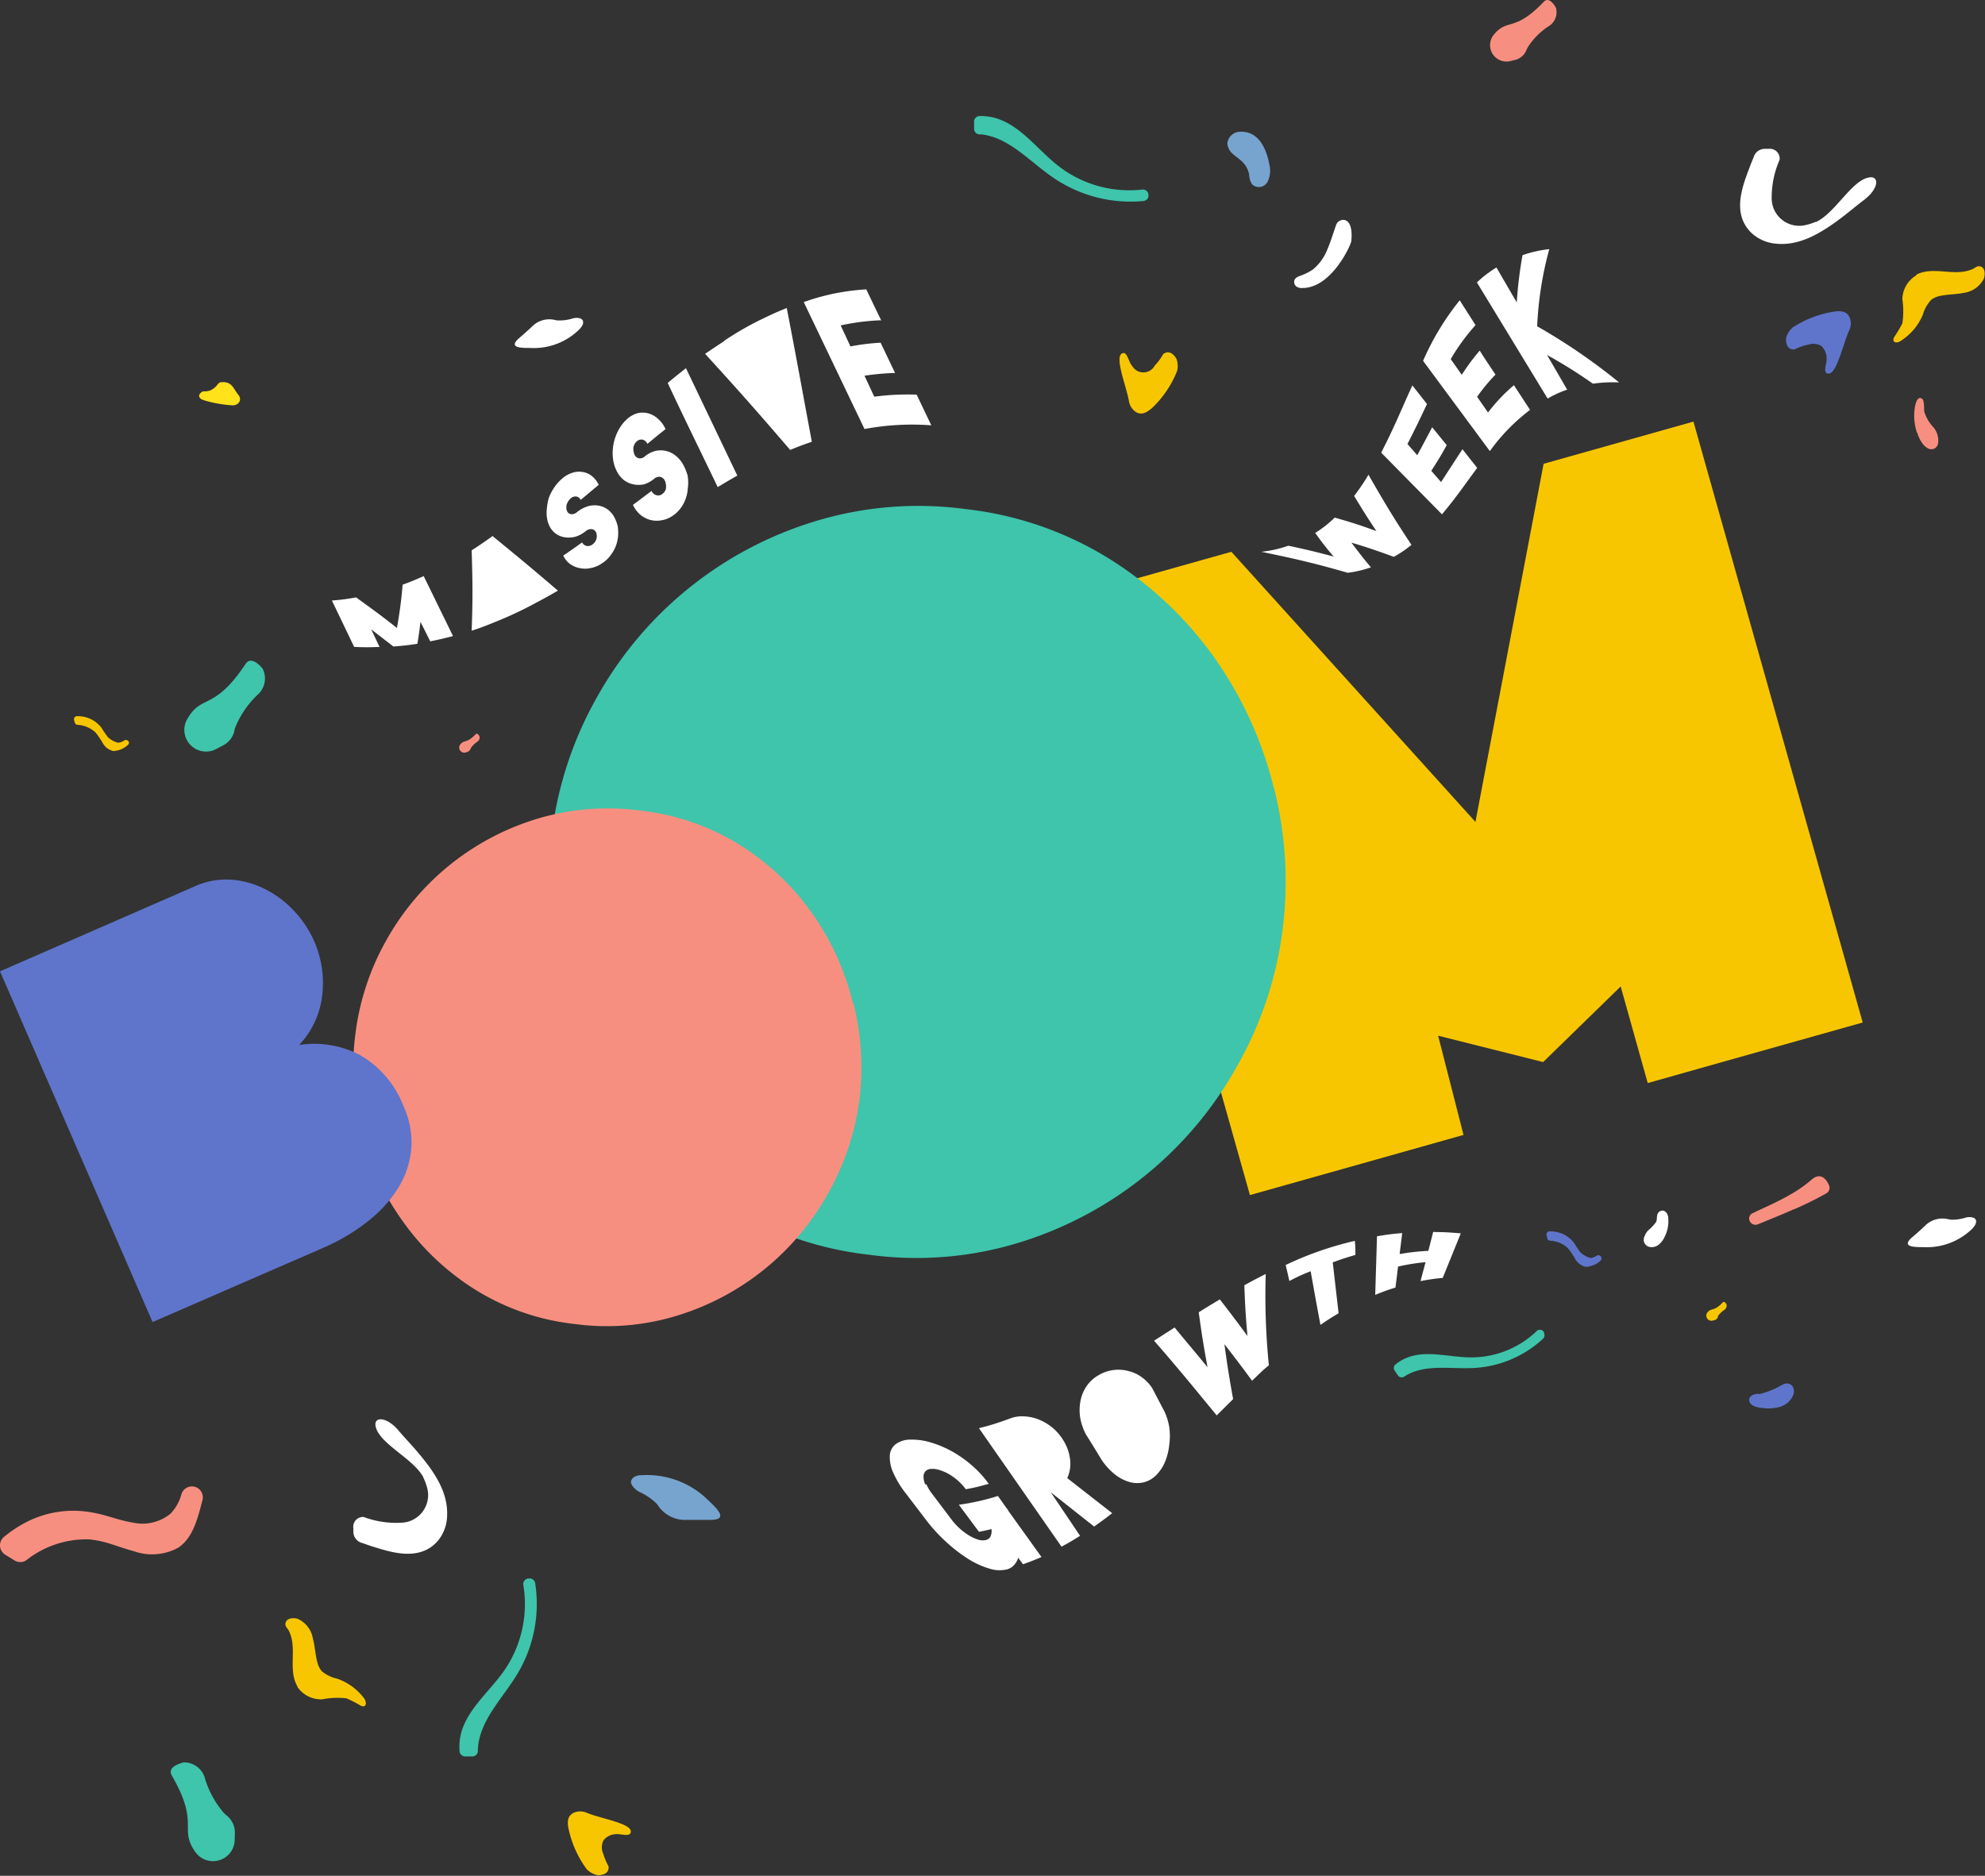
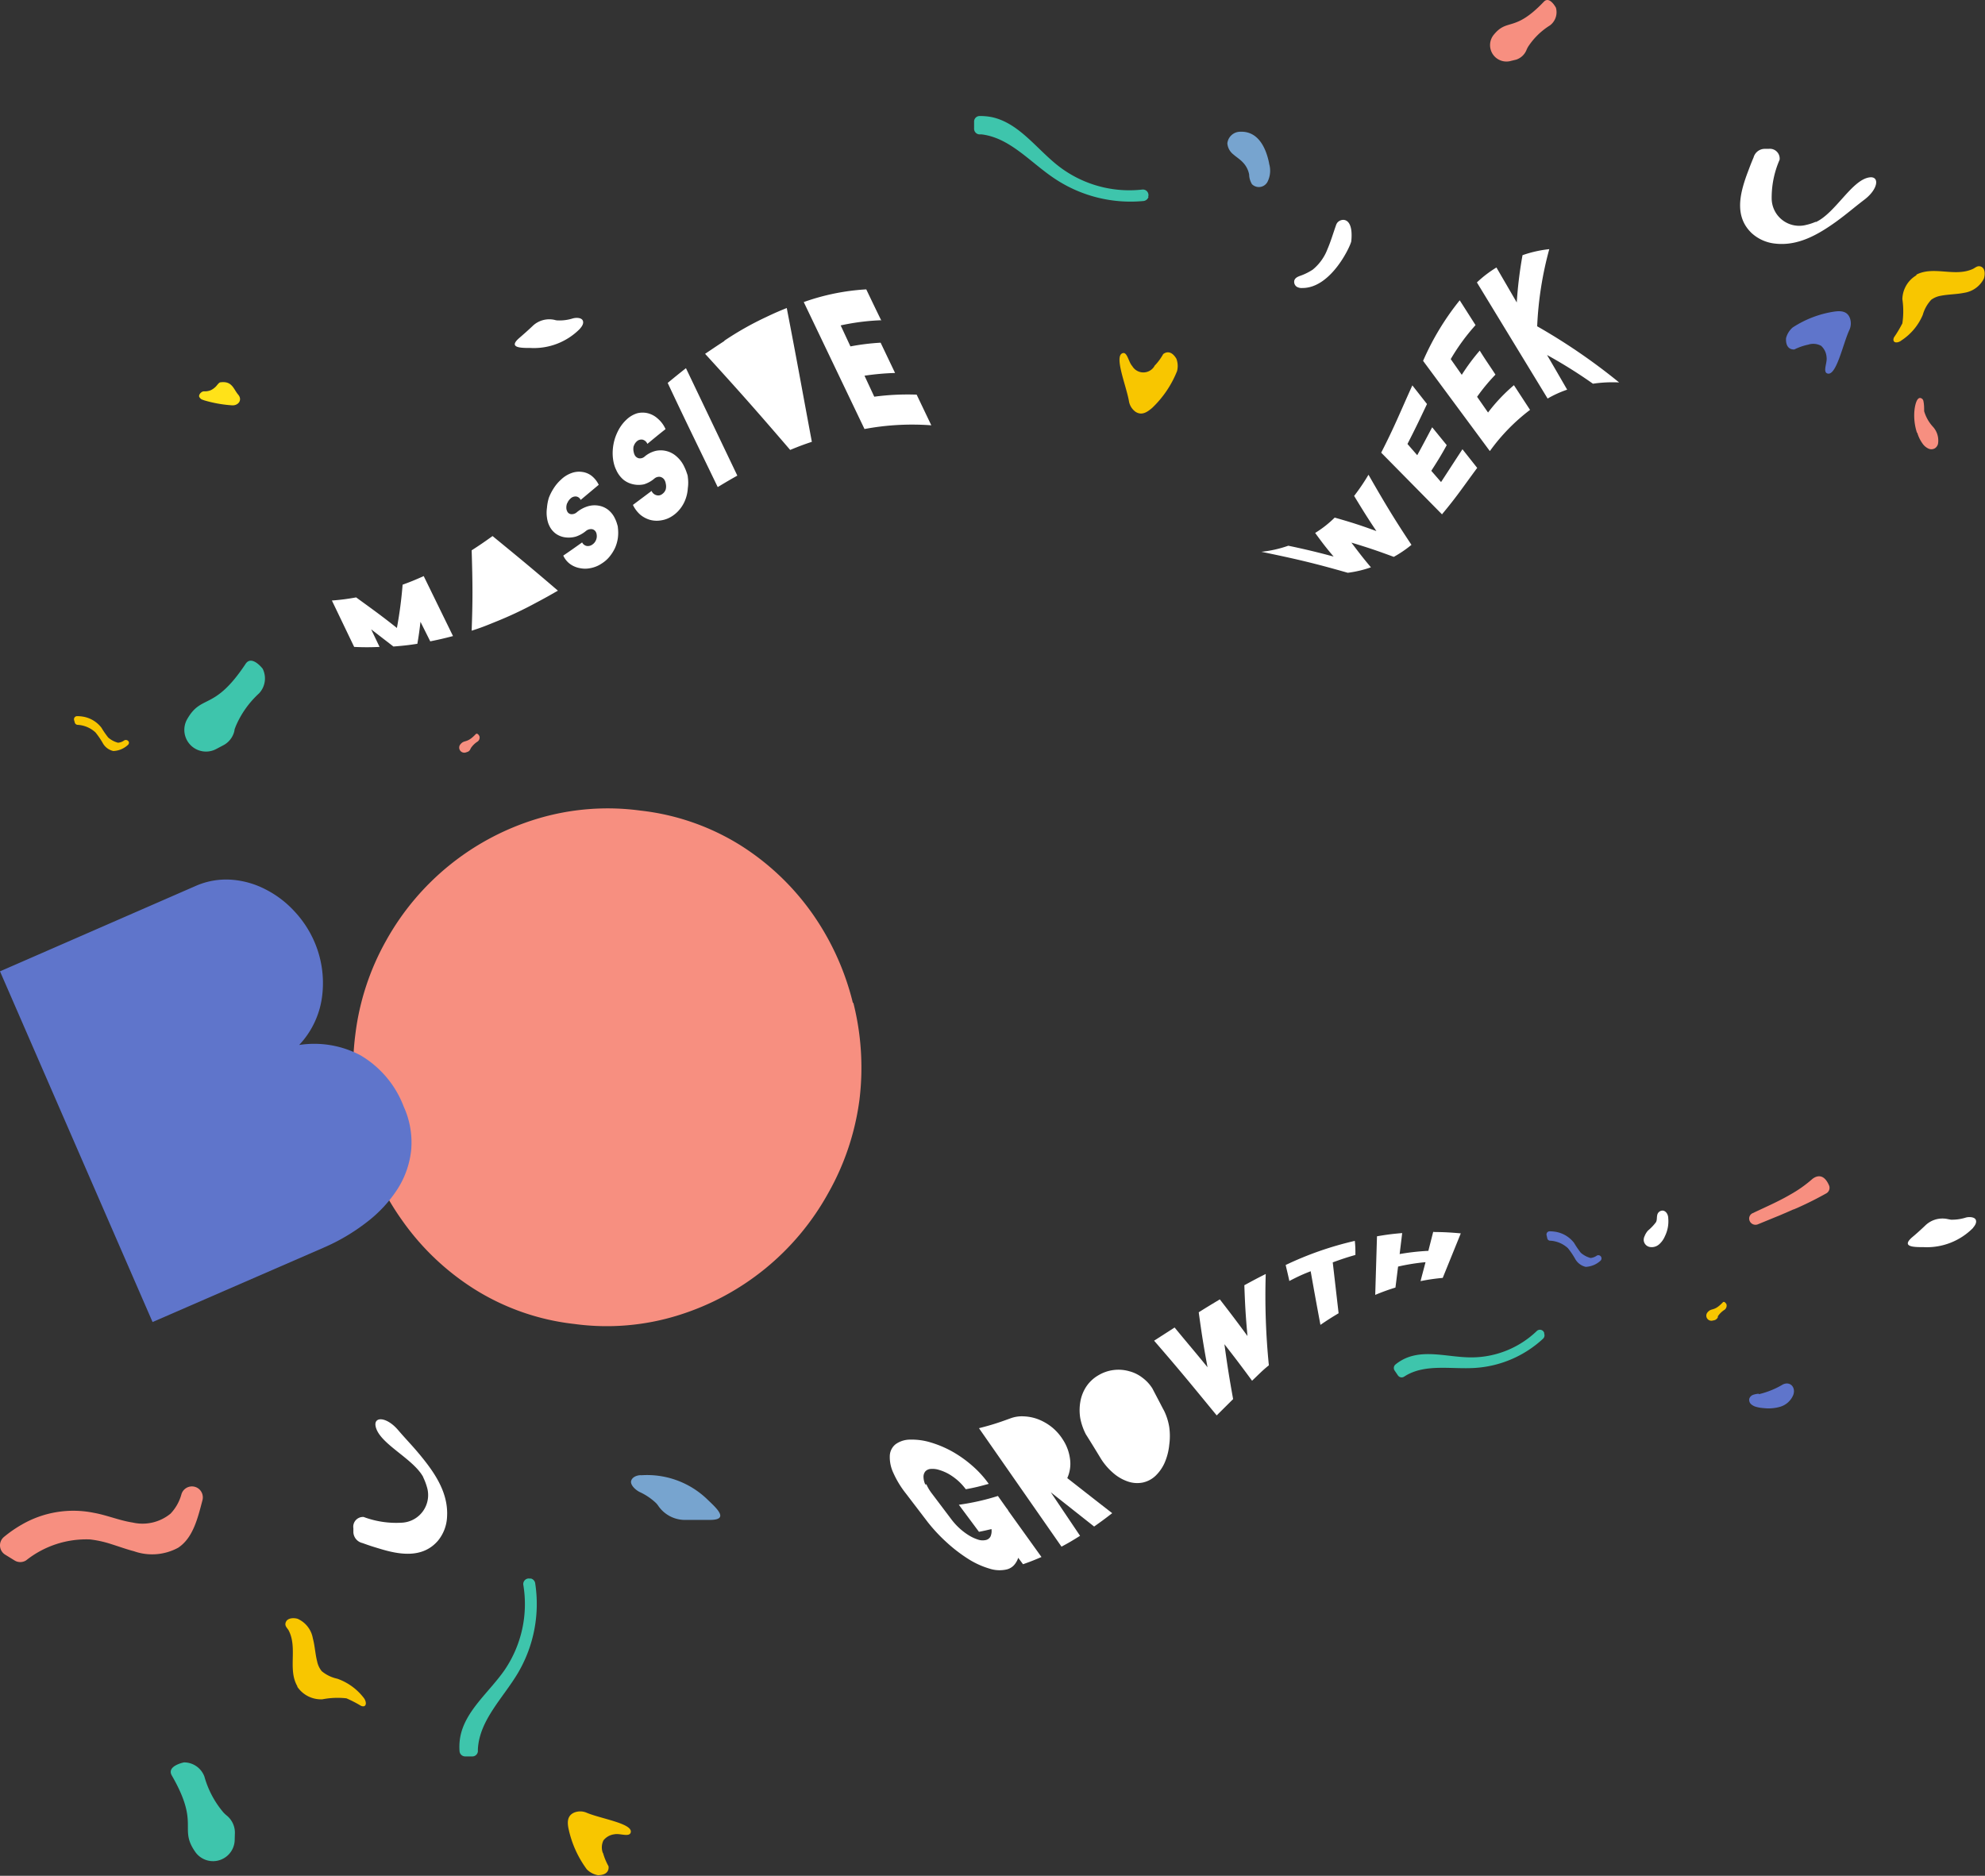
<svg xmlns="http://www.w3.org/2000/svg" width="203.23" height="192.07">
  <rect width="100%" height="100%" fill="#333333" stroke="none" />
  <defs>
    <style>
      .cls-1{fill:#f8c600}.cls-2{fill:#3ec5ac}.cls-3{fill:#f78f80}.cls-4{fill:#5f75cb}.cls-5{fill:#77a4cf}.cls-6{fill:#fff}
    </style>
  </defs>
  <g id="Layer_2" data-name="Layer 2">
    <g id="Layer_1-2" data-name="Layer 1">
-       <path class="cls-1" d="M173.38 43.17l-15.34 4.32-6.98 36.67-24.99-27.66-15.43 4.34 17.33 61.53 14.21-4 7.66-2.16-2.6-10.16 10.75 2.7 7.94-7.74 2.77 9.89 7.79-2.2 14.22-4-17.33-61.53z" />
-       <path class="cls-2" d="M130.43 80.72a39.45 39.45 0 0 0-6-13.24 37.61 37.61 0 0 0-10.69-10.16 35.23 35.23 0 0 0-14.87-5.19 36.2 36.2 0 0 0-15.46 1.26 38.3 38.3 0 0 0-22.33 18.07 37.66 37.66 0 0 0-4.59 14 38.65 38.65 0 0 0 .94 14.54 39.56 39.56 0 0 0 6.06 13.19 37.77 37.77 0 0 0 10.7 10.11 35.13 35.13 0 0 0 14.87 5.19 35.75 35.75 0 0 0 15.46-1.31A38.41 38.41 0 0 0 126.75 109a37.77 37.77 0 0 0 4.59-14 38.92 38.92 0 0 0-.91-14.33" />
      <path class="cls-3" d="M87.32 102.69a27.09 27.09 0 0 0-4.14-9.13 25.92 25.92 0 0 0-7.36-7A24.42 24.42 0 0 0 65.57 83a25 25 0 0 0-10.64.86A26.45 26.45 0 0 0 39.54 96.3a26 26 0 0 0-3.16 9.63A26.7 26.7 0 0 0 37 116a27.12 27.12 0 0 0 4.2 9 26 26 0 0 0 7.37 7 24.29 24.29 0 0 0 10.25 3.57 24.57 24.57 0 0 0 10.65-.9 26.51 26.51 0 0 0 15.32-12.49 26.34 26.34 0 0 0 3.21-9.62 27.09 27.09 0 0 0-.63-9.87" />
      <path class="cls-4" d="M41.31 113.25a10.33 10.33 0 0 0-4.4-5.19 10.09 10.09 0 0 0-6.28-1.06 8.88 8.88 0 0 0 2.37-5.17 10.67 10.67 0 0 0-.82-5.42 10.84 10.84 0 0 0-2.05-3.11 10.38 10.38 0 0 0-2.92-2.22 9 9 0 0 0-3.49-1 7.74 7.74 0 0 0-3.74.66L0 99.46l15.62 35.91 17.5-7.61a20.32 20.32 0 0 0 4.45-2.63 13.41 13.41 0 0 0 3.15-3.41 9.16 9.16 0 0 0 1.38-4 8.84 8.84 0 0 0-.79-4.46" />
      <path class="cls-1" d="M30.43 172.7A2.92 2.92 0 0 0 33 174a8.24 8.24 0 0 1 2.47-.1 12.59 12.59 0 0 1 1.46.75.51.51 0 0 0 .34.06c.3-.1.19-.56 0-.82a5.86 5.86 0 0 0-2.74-2 3.69 3.69 0 0 1-1.59-.77 2.31 2.31 0 0 1-.47-1c-.2-.78-.23-1.59-.44-2.36a2.69 2.69 0 0 0-1.55-2c-.35-.11-1-.12-1.2.3s.14.63.28.9c.93 1.81-.13 4 .9 5.73" />
      <path class="cls-5" d="M129.93 16.74a2.53 2.53 0 0 1-.15 1.86 1 1 0 0 1-1.6.26 2 2 0 0 1-.29-1 2.43 2.43 0 0 0-.63-1.22c-.29-.32-.67-.55-1-.84a1.59 1.59 0 0 1-.6-1.12 1.33 1.33 0 0 1 1.34-1.19c1.86-.07 2.64 1.73 2.94 3.25M65.62 151.05c-.41 0-.89.19-1 .58s.39.89.84 1.13a6.18 6.18 0 0 1 1.7 1.14 2.24 2.24 0 0 1 .27.34 3.32 3.32 0 0 0 2.84 1.39h2.43c2 0 .67-1.19-.24-2.06a8.87 8.87 0 0 0-6.83-2.51" />
      <path class="cls-6" d="M202 125.72c.21-.23.41-.55.28-.83s-.67-.31-1-.22a4.75 4.75 0 0 1-1.54.22l-.32-.06a2.52 2.52 0 0 0-2.3.65c-.44.42-.89.83-1.36 1.22-1.14 1 .23 1 1.17 1a6.65 6.65 0 0 0 5.11-2M59.38 33.65c.21-.23.42-.55.28-.84s-.66-.3-1-.21a4.51 4.51 0 0 1-1.54.21 1.13 1.13 0 0 1-.32-.05 2.46 2.46 0 0 0-2.3.65c-.44.42-.9.82-1.36 1.22-1.14 1 .22 1 1.16 1a6.62 6.62 0 0 0 5.11-2M136.83 22.94c-.31.85-.56 1.74-.92 2.57a5 5 0 0 1-1.51 2.1 5.89 5.89 0 0 1-1.36.66c-.22.09-.47.21-.53.48a.61.61 0 0 0 .25.61 1 1 0 0 0 .59.13c3 0 5-4.48 5-4.81.27-2.75-1.29-2.31-1.51-1.74" />
      <path d="M20.93 41a13.12 13.12 0 0 0 2.78.5c.68.07 1.15-.54.67-1.1s-.61-1.42-1.82-1.25c-.15 0-.39.38-.49.46a1.88 1.88 0 0 1-.48.34 1.58 1.58 0 0 1-.71.12c-.28 0-.62.4-.45.62s.2.2.5.31" fill="#ffe219" />
      <path class="cls-3" d="M183.62 123.85l.51-.22c1-.45 1.93-.92 2.86-1.44a.65.65 0 0 0 .25-.86c-.69-1.54-1.68-.61-1.73-.57a12.94 12.94 0 0 1-2.22 1.56c-1.21.71-2.54 1.28-3.84 1.9a.6.6 0 0 0-.36.64.65.65 0 0 0 .87.51l1.95-.8.25-.1 1-.43.47-.21" />
      <path class="cls-2" d="M24.05 187.64a2.26 2.26 0 0 0-.84-1.74 3.4 3.4 0 0 1-.34-.32 9.7 9.7 0 0 1-1.94-3.66 2.22 2.22 0 0 0-2.09-1.46s-1.82.35-1.25 1.34c2.93 5.09.64 5.36 2.44 7.88a2.22 2.22 0 0 0 4-1.35zM22.79 76.35A2.22 2.22 0 0 0 24 74.83c0-.15.08-.3.13-.45A9.72 9.72 0 0 1 26.52 71a2.23 2.23 0 0 0 .37-2.53S25.76 67 25.13 68c-3.25 4.89-4.5 3-6 5.7a2.22 2.22 0 0 0 3 3z" />
      <path class="cls-3" d="M155.22 6.11a1.71 1.71 0 0 0 1.07-1 3.18 3.18 0 0 1 .16-.32 7.21 7.21 0 0 1 2.24-2.19 1.69 1.69 0 0 0 .61-1.81s-.65-1.24-1.24-.61c-3.06 3.21-3.74 1.61-5.18 3.45a1.68 1.68 0 0 0 1.84 2.6zM47.83 77a.49.49 0 0 0 .33-.3.93.93 0 0 0 .05-.1 2.32 2.32 0 0 1 .69-.67.5.5 0 0 0 .18-.56s-.19-.38-.38-.19c-.94 1-1.15.5-1.59 1.07a.52.52 0 0 0 .57.8zM1.47 159.77a1.11 1.11 0 0 0 1.21 0 9.88 9.88 0 0 1 6.54-2.14 11.1 11.1 0 0 1 2.2.49c.77.24 1.53.52 2.3.72a5.58 5.58 0 0 0 4.52-.36c1.52-1 2-3 2.49-4.87a1.13 1.13 0 0 0-.49-1.24 1.12 1.12 0 0 0-1.66.62 4.66 4.66 0 0 1-1.12 2 4.52 4.52 0 0 1-3.88.91c-1.36-.21-2.64-.76-4-1a10.53 10.53 0 0 0-7.33 1.2 12.75 12.75 0 0 0-1.85 1.28 1.12 1.12 0 0 0 .13 1.81z" />
      <path class="cls-1" d="M7.66 74a.32.32 0 0 0 .27.22 2.93 2.93 0 0 1 1.85.78 8.15 8.15 0 0 1 .76 1.12 1.64 1.64 0 0 0 1.06.78 2.31 2.31 0 0 0 1.47-.6.32.32 0 0 0 .13-.3.33.33 0 0 0-.49-.18 1.22 1.22 0 0 1-.63.23 2.5 2.5 0 0 1-1-.53 9.26 9.26 0 0 1-.69-1 3 3 0 0 0-1.84-1.13 3.49 3.49 0 0 0-.65-.06.32.32 0 0 0-.31.42zM175.54 135.18a.56.56 0 0 0 .34-.3 1 1 0 0 1 0-.1 2.32 2.32 0 0 1 .69-.67.53.53 0 0 0 .19-.56s-.2-.38-.38-.19c-.94 1-1.15.49-1.59 1.06a.52.52 0 0 0 .56.8z" />
      <path class="cls-4" d="M158.42 126.82a.3.3 0 0 0 .27.22 2.9 2.9 0 0 1 1.84.77 8 8 0 0 1 .76 1.13 1.66 1.66 0 0 0 1.06.78 2.39 2.39 0 0 0 1.48-.6.33.33 0 0 0 .12-.37.32.32 0 0 0-.48-.17 1.28 1.28 0 0 1-.63.23 2.5 2.5 0 0 1-1-.54 10.22 10.22 0 0 1-.68-1 3 3 0 0 0-1.84-1.13 3.68 3.68 0 0 0-.66-.06.32.32 0 0 0-.31.42z" />
      <path class="cls-2" d="M54.3 161.65a.57.57 0 0 0-.72.64 12 12 0 0 1-1.91 8.7c-1.61 2.33-4.13 4.24-4.57 7a5.84 5.84 0 0 0-.05 1.32.58.58 0 0 0 .57.54h.74a.57.57 0 0 0 .57-.56 1.85 1.85 0 0 1 0-.23c.18-2.95 2.58-5.2 4.09-7.74a13.91 13.91 0 0 0 1.77-9.23.59.59 0 0 0-.45-.46h-.05M158.1 136.48a.46.46 0 0 0-.76-.19 9.69 9.69 0 0 1-6.72 2.7c-2.31 0-4.74-.84-6.82.14a4.61 4.61 0 0 0-.92.58.47.47 0 0 0-.1.62l.34.5a.46.46 0 0 0 .64.13l.16-.1c2.06-1.23 4.67-.64 7.07-.79a11.3 11.3 0 0 0 7-3 .48.48 0 0 0 .11-.51" />
      <path class="cls-6" d="M43.31 151.23a5.94 5.94 0 0 1 .39 1 2.83 2.83 0 0 1-2.47 3.68 9.52 9.52 0 0 1-4-.58 1 1 0 0 0-1.05 1.16v.41a1.19 1.19 0 0 0 .93 1.1c.8.29 1 .35 1.8.59 2 .61 4.36 1 5.93-.83a4.13 4.13 0 0 0 .93-2.43c.15-2.37-1.15-4.36-2.57-6.11-.94-1.16-1.48-1.67-2.45-2.8-1.16-1.35-2.47-1.4-2.3-.41.32 1.81 3.87 3.31 4.9 5.27" />
      <path class="cls-1" d="M61.73 189.76a1.65 1.65 0 0 1 .05-1.31 1.68 1.68 0 0 1 1.14-.63c.55-.12 1.55.34 1.66-.21.18-.9-3.07-1.38-4.53-2a1.65 1.65 0 0 0-1.29 0c-.73.34-.67 1.05-.55 1.65a10.77 10.77 0 0 0 1.87 4.15 2.13 2.13 0 0 0 1.13.6c1.29 0 1.09-.92 1.09-.92a6.23 6.23 0 0 1-.57-1.39M118.2 37.48a1.32 1.32 0 0 1-2.28 0c-.38-.4-.51-1.51-1-1.31-.87.31.39 3.34.66 4.88a1.68 1.68 0 0 0 .67 1.11c.67.44 1.25 0 1.71-.39a10.64 10.64 0 0 0 2.55-3.77 2.09 2.09 0 0 0-.07-1.27c-.66-1.11-1.35-.47-1.35-.47a5.72 5.72 0 0 1-.89 1.2M196.22 28.18a2.91 2.91 0 0 0-1.45 2.45 8.56 8.56 0 0 1 0 2.48 12.77 12.77 0 0 1-.84 1.41.51.51 0 0 0-.07.34c.08.31.55.22.81 0a5.82 5.82 0 0 0 2.19-2.62 3.76 3.76 0 0 1 .87-1.55 2.34 2.34 0 0 1 1-.41c.79-.15 1.6-.14 2.38-.3a2.71 2.71 0 0 0 2-1.44c.12-.35.17-1-.23-1.21s-.64.1-.92.22c-1.86.83-4-.35-5.77.58" />
      <path class="cls-2" d="M117.55 20.17a.57.57 0 0 0-.6-.76 11.84 11.84 0 0 1-8.57-2.4c-2.24-1.74-4-4.36-6.76-5a6 6 0 0 0-1.33-.13.57.57 0 0 0-.56.54v.74a.58.58 0 0 0 .53.6h.23c2.93.35 5 2.88 7.49 4.53a14 14 0 0 0 9.12 2.29.62.62 0 0 0 .49-.42" />
      <path class="cls-6" d="M185.92 22.7a5.28 5.28 0 0 1-1 .33 2.82 2.82 0 0 1-3.53-2.67 9.68 9.68 0 0 1 .81-4 1 1 0 0 0-1.1-1.12h-.41a1.19 1.19 0 0 0-1.15.87c-.33.78-.4 1-.69 1.76-.72 2-1.29 4.3.49 6a4.2 4.2 0 0 0 2.38 1.07c2.35.28 4.41-.91 6.24-2.22 1.21-.88 1.76-1.39 2.94-2.29 1.41-1.08 1.54-2.39.53-2.27-1.82.22-3.51 3.67-5.54 4.59" />
      <path class="cls-4" d="M185.13 35.29a1.67 1.67 0 0 1 1.32.12 1.72 1.72 0 0 1 .56 1.17c.09.56-.43 1.54.11 1.67.89.23 1.56-3 2.2-4.41a1.61 1.61 0 0 0 .07-1.29c-.29-.74-1-.73-1.62-.64a10.67 10.67 0 0 0-4.24 1.63 2.15 2.15 0 0 0-.67 1.09c-.07 1.29.86 1.15.86 1.15a5.84 5.84 0 0 1 1.41-.49M180.07 142.71a2.13 2.13 0 0 0-.57.11.65.65 0 0 0-.4.39.59.59 0 0 0 .18.57 1.27 1.27 0 0 0 .54.28 3.49 3.49 0 0 0 .72.12 4.24 4.24 0 0 0 1.77-.15 2.09 2.09 0 0 0 1.28-1.17c.3-.77-.28-1.46-1.05-1.1a8.61 8.61 0 0 1-2.47 1" />
      <path class="cls-6" d="M168.73 126a1.87 1.87 0 0 0-.35.57.87.87 0 0 0-.09.45.76.76 0 0 0 .66.67 1.14 1.14 0 0 0 .93-.29 2.27 2.27 0 0 0 .58-.82 3.46 3.46 0 0 0 .34-1.84c0-.32-.18-.72-.54-.78a.56.56 0 0 0-.59.47c-.06.25 0 .48-.13.72a5 5 0 0 1-.81.85" />
      <path class="cls-3" d="M196.3 44.32a3.65 3.65 0 0 0 .55 1.12 1.52 1.52 0 0 0 .54.47.72.72 0 0 0 .7 0 .76.76 0 0 0 .33-.47 2.09 2.09 0 0 0-.5-1.72 4 4 0 0 1-.92-1.62c0-.33 0-.66-.07-1a.41.41 0 0 0-.13-.26c-.61-.46-.78 1-.8 1.25a5.72 5.72 0 0 0 .26 2.21" />
      <path class="cls-6" d="M40.65 64.31C39 63 38.11 62.37 36.46 61.17a22.1 22.1 0 0 1-2.48.32l2.28 4.75a25.18 25.18 0 0 0 2.6 0l-.86-1.8 2.28 1.76c1-.08 1.49-.13 2.45-.28.15-.86.21-1.31.32-2.25l1 2c.94-.19 1.41-.3 2.33-.54l-3-6.14c-.85.38-1.28.56-2.16.88a42.72 42.72 0 0 1-.58 4.41M48.29 56.35c.11 3.55.11 5.2 0 8.23 1-.32 1.44-.5 2.37-.88a39.19 39.19 0 0 0 4.26-2c.89-.47 1.33-.72 2.2-1.22-2.78-2.39-4.12-3.48-6.69-5.59-.85.61-1.27.9-2.14 1.46M58.08 51.52a1.27 1.27 0 0 1 .34-.48.73.73 0 0 1 .58-.2.59.59 0 0 1 .45.35l1.85-1.55a2.65 2.65 0 0 0-.72-.91 2 2 0 0 0-1-.41 2.22 2.22 0 0 0-1.07.12 3 3 0 0 0-1.06.66 4.26 4.26 0 0 0-.73.85 5.42 5.42 0 0 0-.52 1A4.74 4.74 0 0 0 56 52a3.43 3.43 0 0 0 0 1 3.12 3.12 0 0 0 .09.44 2.26 2.26 0 0 0 .15.39 2.11 2.11 0 0 0 .67.82 2.14 2.14 0 0 0 .94.37 2.71 2.71 0 0 0 1.09-.07 3.18 3.18 0 0 0 1.06-.59.84.84 0 0 1 .59-.18.56.56 0 0 1 .44.34.71.71 0 0 1 .06.23 1 1 0 0 1-.07.55 1 1 0 0 1-.36.45.77.77 0 0 1-.61.15.68.68 0 0 1-.45-.36c-.77.55-1.15.82-1.93 1.35a2.2 2.2 0 0 0 .68.85 2.43 2.43 0 0 0 1 .43 2.64 2.64 0 0 0 1.12 0 3 3 0 0 0 1.15-.48 3.21 3.21 0 0 0 .8-.71 4.22 4.22 0 0 0 .56-.9 3.85 3.85 0 0 0 .28-1 4.1 4.1 0 0 0 0-1.05c0-.16-.07-.32-.11-.47a3 3 0 0 0-.18-.45 2.47 2.47 0 0 0-.72-.92 2.18 2.18 0 0 0-1-.42 2.4 2.4 0 0 0-1.09.08 3.25 3.25 0 0 0-1.09.59.79.79 0 0 1-.58.21.49.49 0 0 1-.43-.32.75.75 0 0 1-.07-.23 1.22 1.22 0 0 1 .07-.56M64.88 45.7a1.09 1.09 0 0 1 .32-.51.69.69 0 0 1 .6-.17.73.73 0 0 1 .48.43c.74-.61 1.11-.92 1.86-1.51a3 3 0 0 0-.79-1.07 2.38 2.38 0 0 0-1-.55 2.24 2.24 0 0 0-1.12 0 2.77 2.77 0 0 0-1.07.63 4.08 4.08 0 0 0-.72.88 5.31 5.31 0 0 0-.48 1.06 5.08 5.08 0 0 0-.22 1.15 4.69 4.69 0 0 0 .05 1.13 4.05 4.05 0 0 0 .12.5 3 3 0 0 0 .18.45 2.8 2.8 0 0 0 .74 1 2.38 2.38 0 0 0 1 .47 2.6 2.6 0 0 0 1.11 0A3 3 0 0 0 67 49a.74.74 0 0 1 .6-.17.69.69 0 0 1 .48.41.92.92 0 0 1 .08.27 1.23 1.23 0 0 1 0 .6.93.93 0 0 1-.35.47.65.65 0 0 1-.62.12.75.75 0 0 1-.48-.43L64.8 51.7a3.16 3.16 0 0 0 .75 1 2.77 2.77 0 0 0 1 .53 2.62 2.62 0 0 0 1.15.05 2.8 2.8 0 0 0 1.16-.46 3.27 3.27 0 0 0 .79-.74 3.52 3.52 0 0 0 .53-.95 3.85 3.85 0 0 0 .24-1.13 4 4 0 0 0 0-1.15c0-.18-.09-.36-.14-.53a4.4 4.4 0 0 0-.21-.5 3.11 3.11 0 0 0-.79-1.07 2.42 2.42 0 0 0-2.16-.58 2.8 2.8 0 0 0-1.11.57.71.71 0 0 1-.58.19.63.63 0 0 1-.47-.39 1 1 0 0 1-.08-.26 1.32 1.32 0 0 1 0-.62M73.49 49.87c.8-.48 1.2-.72 2-1.17l-5.26-11c-.75.59-1.13.9-1.87 1.51 2 4.26 3.06 6.38 5.11 10.64M74.19 34.9c-.79.51-1.18.78-2 1.33 3.36 3.68 5.1 5.64 8.71 9.84.88-.36 1.32-.53 2.22-.83-1-5.34-1.48-8.08-2.57-13.7-.87.35-1.3.54-2.14.94a31.62 31.62 0 0 0-4.27 2.42M90.2 32.76c-.61-1.25-.91-1.88-1.51-3.13a23 23 0 0 0-6.4 1.3l6.22 13a26.43 26.43 0 0 1 6.84-.38l-1.5-3.14a25.72 25.72 0 0 0-4.34.21l-1-2.15a26.38 26.38 0 0 1 3.13-.28l-1.48-3.1a23.51 23.51 0 0 0-3.09.38l-1-2.15a23.53 23.53 0 0 1 4.19-.53M94.73 152a2 2 0 0 1-.18-.79.87.87 0 0 1 .2-.56.84.84 0 0 1 .57-.24 2.19 2.19 0 0 1 .85.11 4.66 4.66 0 0 1 1 .43 6.13 6.13 0 0 1 .92.67 5.91 5.91 0 0 1 .79.87c1-.18 1.43-.3 2.35-.55a10.49 10.49 0 0 0-1.68-1.85 12.17 12.17 0 0 0-2.09-1.48 11 11 0 0 0-2.27-.94 6.58 6.58 0 0 0-2-.26 2.55 2.55 0 0 0-1.48.46 1.58 1.58 0 0 0-.61 1.19 3.78 3.78 0 0 0 .36 1.75 9.87 9.87 0 0 0 1.29 2.12l2.23 2.92a17 17 0 0 0 1.93 2.07 15.71 15.71 0 0 0 2.21 1.7 8.57 8.57 0 0 0 2.19 1 3.29 3.29 0 0 0 1.77.08 1.5 1.5 0 0 0 .74-.44 2.13 2.13 0 0 0 .43-.75l.49.66c.77-.27 1.14-.42 1.89-.74l-3.38-4.71a1 1 0 0 0-.1-.17l-.13-.17-.85-1.2a24.19 24.19 0 0 1-4 .9l2.06 2.77c.52-.1.77-.16 1.28-.28a1.44 1.44 0 0 1-.09.74.7.7 0 0 1-.54.39 1.49 1.49 0 0 1-.77-.06 4.19 4.19 0 0 1-.92-.43 6.45 6.45 0 0 1-.94-.71 6.65 6.65 0 0 1-.84-.92l-2-2.65a4.37 4.37 0 0 1-.56-.94M109.56 149.47a4.67 4.67 0 0 0-.76-2.09 5.15 5.15 0 0 0-1.09-1.23 5.39 5.39 0 0 0-1.36-.8 4.63 4.63 0 0 0-1.49-.32 3.38 3.38 0 0 0-1.43.21c-1.26.46-1.9.67-3.2 1l8.45 12.13c.77-.41 1.15-.64 1.9-1.11l-3-4.46 4.44 3.51c.75-.53 1.12-.8 1.85-1.37-1.77-1.37-2.68-2.09-4.6-3.59a3.57 3.57 0 0 0 .29-1.9M115.69 140.43a4 4 0 0 0-3.23.39 3.73 3.73 0 0 0-1.23 1.14 4.07 4.07 0 0 0-.63 1.62 5 5 0 0 0 0 1.63 6.1 6.1 0 0 0 .57 1.65c.63 1 .94 1.51 1.56 2.53a6.45 6.45 0 0 0 1.27 1.46 4.46 4.46 0 0 0 1.48.85 2.92 2.92 0 0 0 1.54.1 2.73 2.73 0 0 0 1.3-.7 4.22 4.22 0 0 0 .94-1.37 6.12 6.12 0 0 0 .45-1.78 6.59 6.59 0 0 0 0-1.83 6 6 0 0 0-.53-1.67c-.17-.31-.25-.47-.41-.78l-.63-1.2-.15-.29a4 4 0 0 0-1-1.09 3.76 3.76 0 0 0-1.29-.66M127.72 136.8c-1.07-1.46-1.64-2.21-2.83-3.75-.87.52-1.3.78-2.16 1.32.3 2.21.48 3.34.9 5.63-1.29-1.59-2-2.4-3.37-4.07l-2.1 1.35c2.77 3.19 4 4.72 6.41 7.65l1.68-1.67c-.41-2.29-.59-3.41-.89-5.62 1.19 1.53 1.76 2.28 2.83 3.74.68-.64 1-1 1.72-1.58a71.39 71.39 0 0 1-.32-9.35c-.88.44-1.32.68-2.19 1.15.07 2 .13 3.08.32 5.2M132 131.17c.87-.45 1.31-.66 2.19-1 .39 2.2.59 3.3 1 5.49.73-.5 1.11-.74 1.86-1.19l-.6-5.21c.91-.33 1.38-.49 2.32-.76 0-.58 0-.86-.06-1.44a34.11 34.11 0 0 0-7.08 2.47c.16.68.24 1 .39 1.69M146.75 126.08c-.2.78-.3 1.17-.51 2a23.39 23.39 0 0 0-2.94.33c.1-.86.16-1.29.26-2.15-1.05.09-1.57.16-2.58.33-.07 2.4-.11 3.59-.18 6a21.27 21.27 0 0 1 2.07-.75c.11-.86.16-1.29.27-2.15a21.38 21.38 0 0 1 2.81-.45c-.2.77-.31 1.16-.51 1.94a20.67 20.67 0 0 1 2.27-.33l1.85-4.56c-1.14-.1-1.71-.13-2.81-.14M140.92 54.38c-1.7-.62-2.55-.89-4.27-1.38a11.11 11.11 0 0 1-2 1.57c.78 1.07 1.15 1.55 1.89 2.42a76.53 76.53 0 0 0-4.64-1.11 12 12 0 0 1-2.76.62c3.67.76 5.42 1.17 8.85 2.15a11.41 11.41 0 0 0 2.37-.56c-.77-.91-1.16-1.42-2-2.53 1.75.53 2.61.82 4.34 1.46a12 12 0 0 0 1.81-1.23c-1.67-2.52-2.55-3.95-4.4-7.18a21.14 21.14 0 0 1-1.47 2.17c.94 1.55 1.39 2.27 2.28 3.6M147.62 52.68c1.52-1.81 2.19-2.84 3.62-4.77L149.73 46c-.88 1.34-1.3 2-2.19 3.36l-1-1.15c.64-1 1-1.57 1.58-2.63l-1.49-1.83c-.61 1.15-.91 1.73-1.53 2.86l-1-1.15c.83-1.62 1.23-2.46 2-4.09l-1.5-1.91c-1.26 2.78-1.83 4.24-3.19 6.89l6.24 6.33M152.55 46.17a19.7 19.7 0 0 1 4.1-4.2L155 39.44a17.62 17.62 0 0 0-2.65 2.8l-1.12-1.61a18.73 18.73 0 0 1 1.88-2.27c-.65-1-1-1.47-1.61-2.46a21 21 0 0 0-1.84 2.48l-1.13-1.61a21 21 0 0 1 2.54-3.48l-1.62-2.54a27 27 0 0 0-3.75 6.2l6.82 9.22M158.64 25.51a12.13 12.13 0 0 0-2.76.62 42.65 42.65 0 0 0-.59 4.84l-2.08-3.58a11.59 11.59 0 0 0-2 1.53l7.24 11.89a11 11 0 0 1 2-.91c-.82-1.42-1.23-2.13-2.06-3.55a49.81 49.81 0 0 1 4.7 2.94 13.64 13.64 0 0 1 2.68-.13 61.44 61.44 0 0 0-8.39-5.75 35.71 35.71 0 0 1 1.24-7.9" />
    </g>
  </g>
</svg>